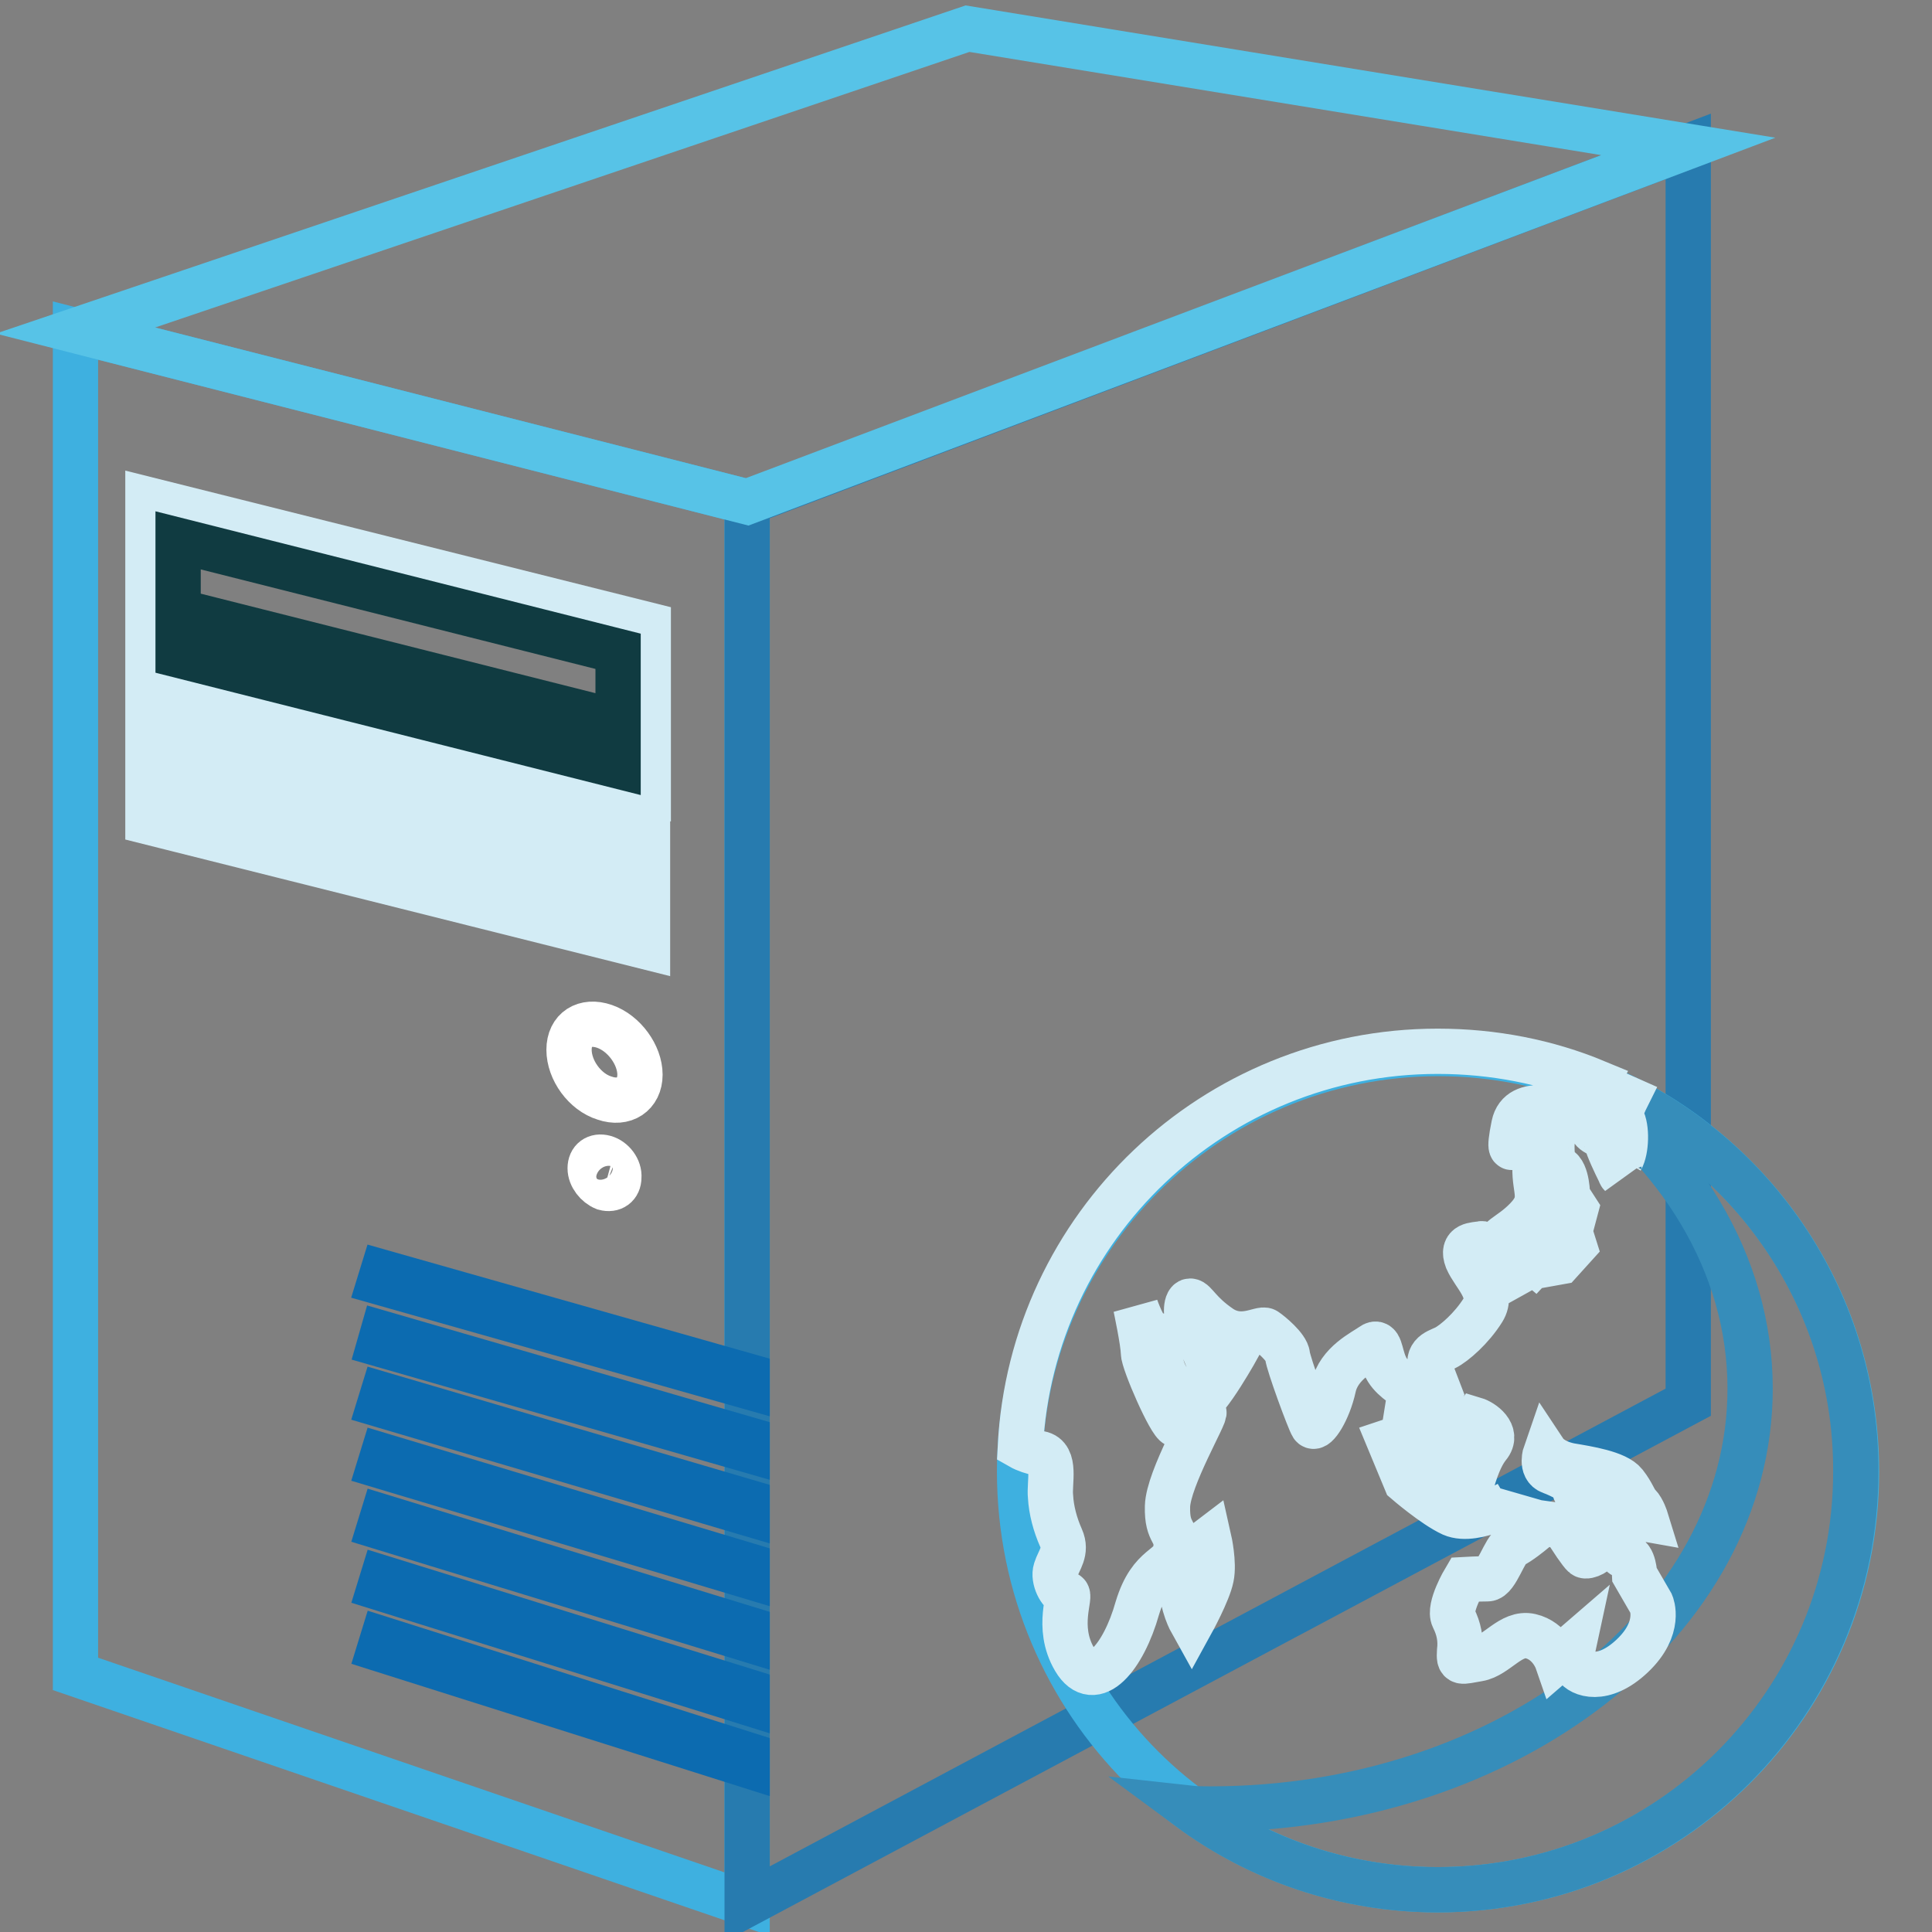
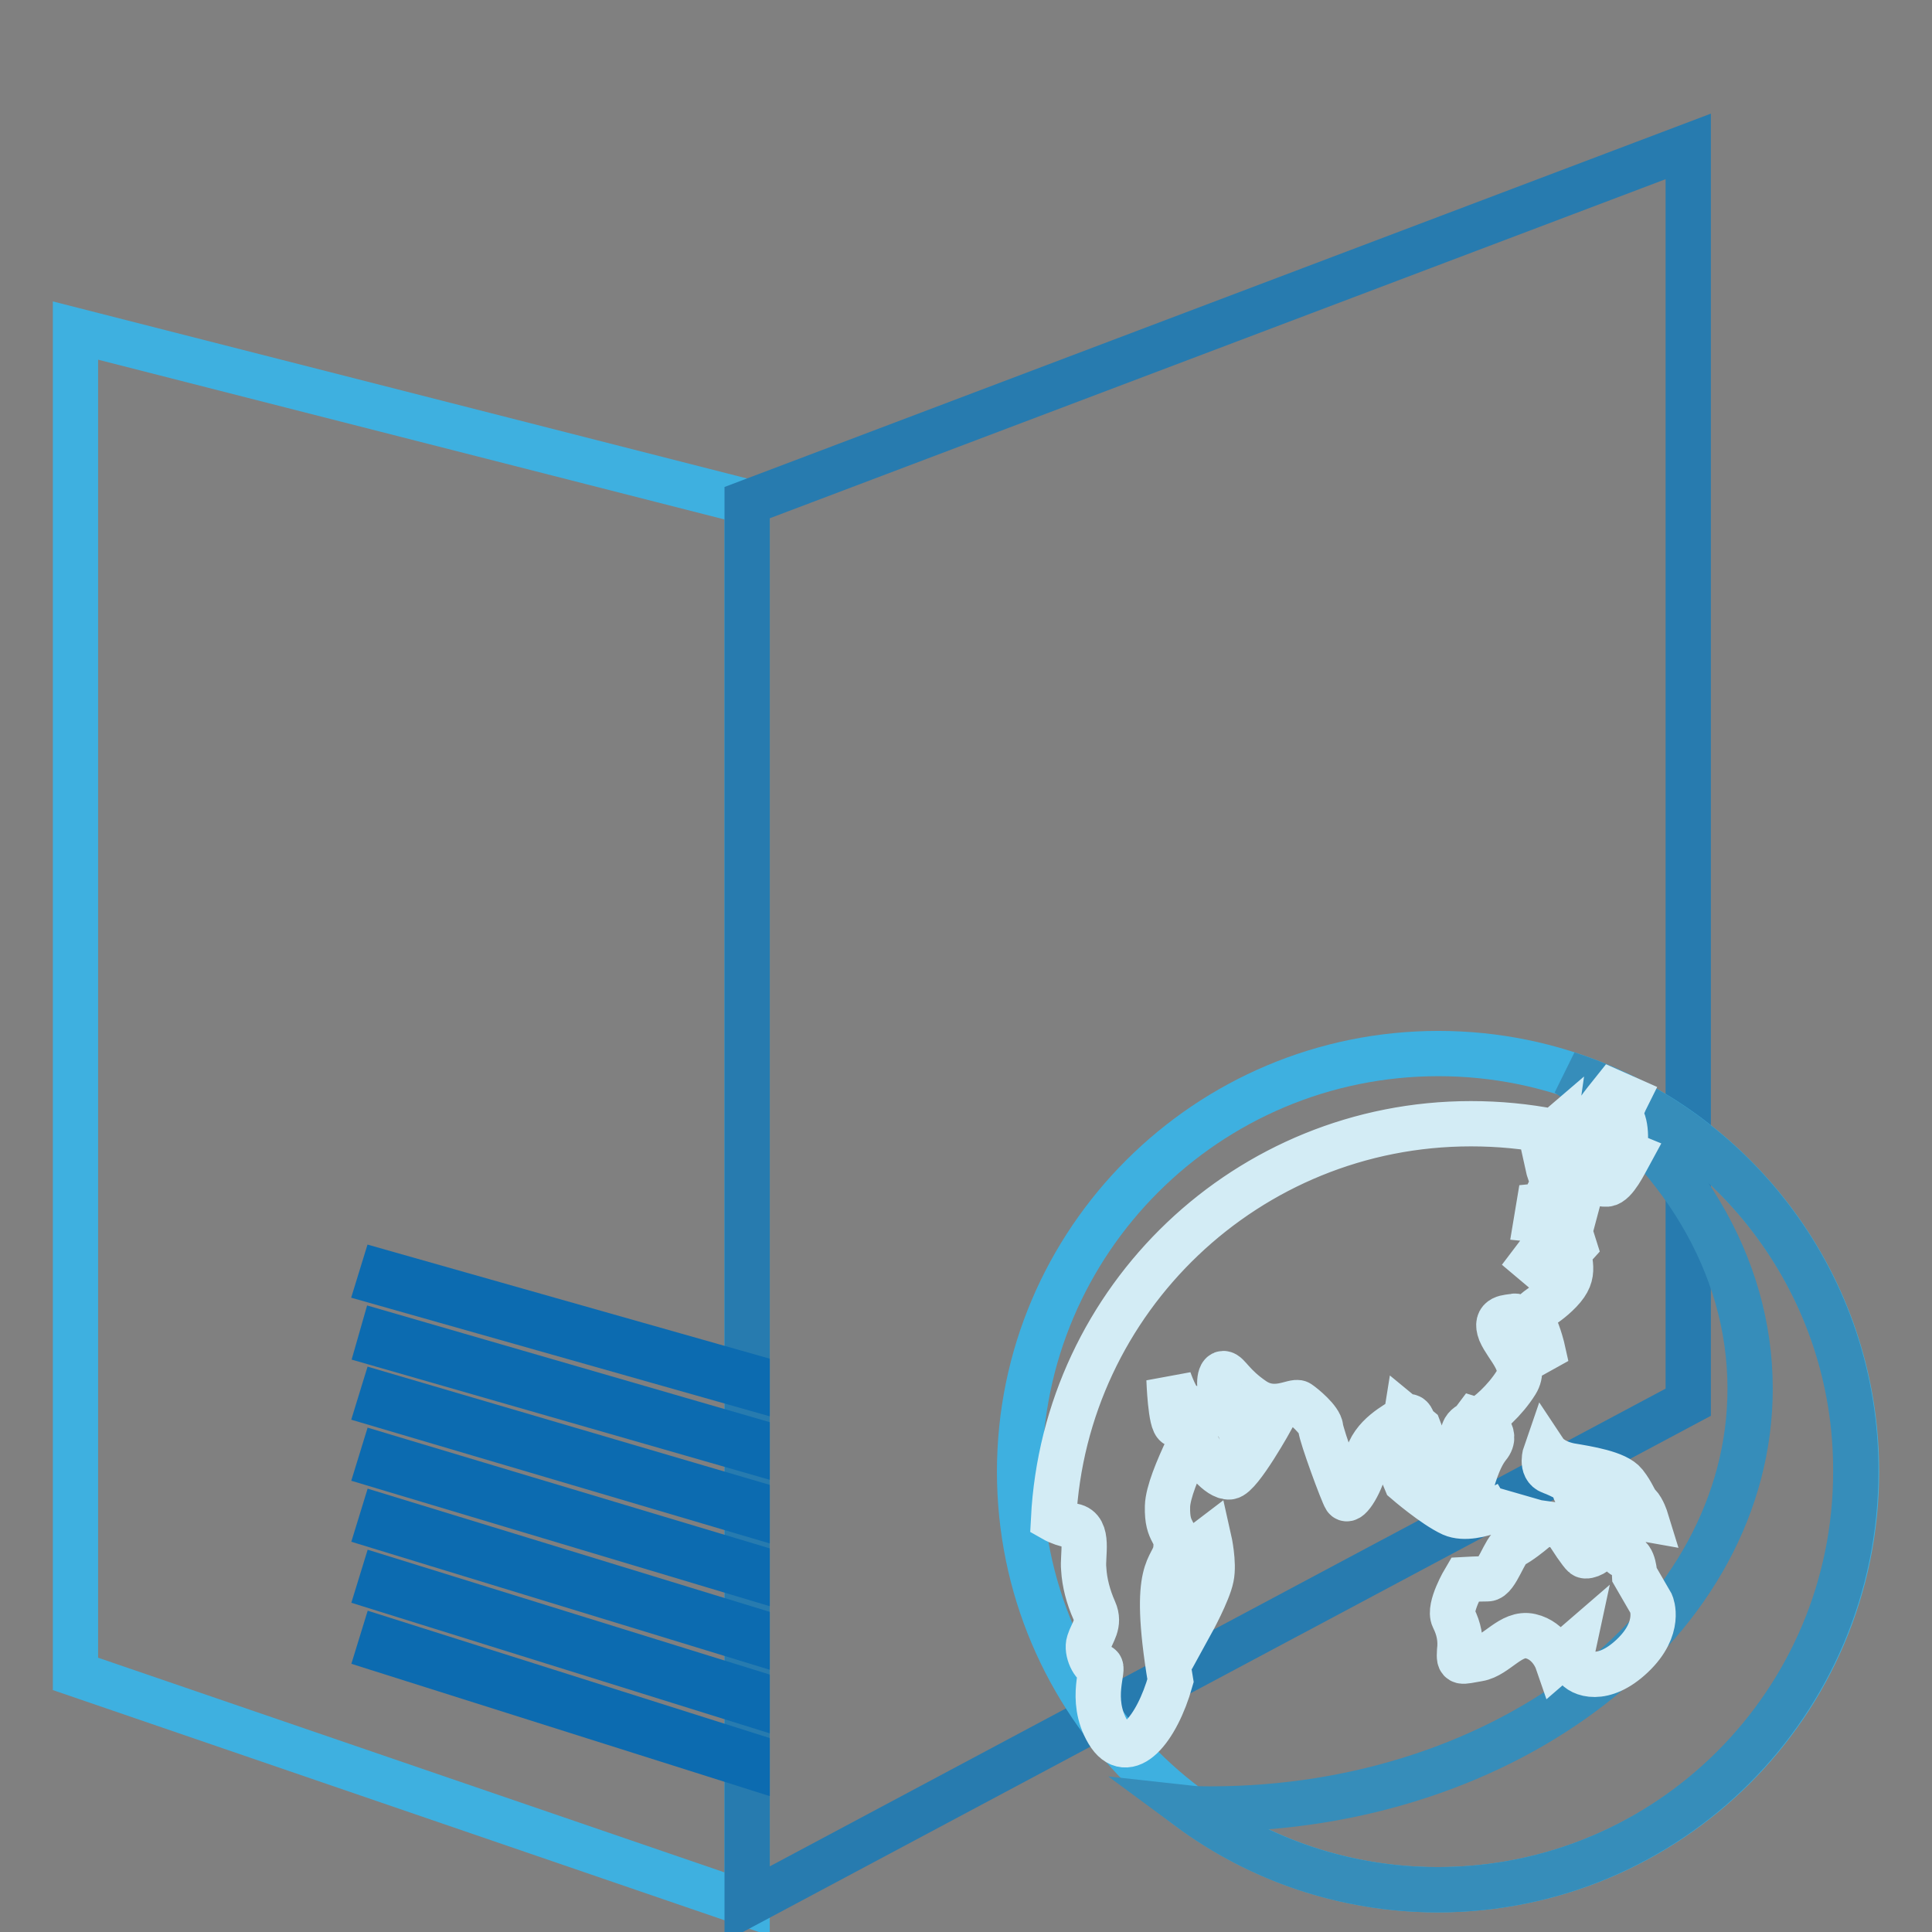
<svg xmlns="http://www.w3.org/2000/svg" version="1.1" x="0px" y="0px" viewBox="0 0 256 256" enable-background="new 0 0 256 256" xml:space="preserve">
  <rect x="0" y="0" width="256" height="256" fill="#808080" stroke="none" />
  <g>
    <path stroke-width="6" fill-opacity="0" stroke="#3eb0e0" d="M99,252.3l-89-30.5V43.8l89,22.7V252.3z" />
    <path stroke-width="6" fill-opacity="0" stroke="#277baf" d="M99,252.3l124.7-66.5V19.4L99,66.6V252.3z" />
-     <path stroke-width="6" fill-opacity="0" stroke="#57c3e7" d="M10,43.8l89,22.7l124.7-47.1L128.2,3.8L10,43.8z" />
-     <path stroke-width="6" fill-opacity="0" stroke="#d3ecf5" d="M85.9,82.8V105L19.6,88.3V66.2L85.9,82.8z M19.6,96.2l66.2,16.6V110L19.6,93.4V96.2z M19.6,102.6l66.2,16.6 v-2.8L19.6,99.8V102.6z M19.6,108.9l66.2,16.6v-2.8l-66.2-16.6V108.9z" />
-     <path stroke-width="6" fill-opacity="0" stroke="#103b41" d="M23.6,71.6V81l58.3,14.7v-9.4L23.6,71.6z M23.6,86.8l58.3,14.7v-3.7L23.6,83.1V86.8z" />
    <path stroke-width="6" fill-opacity="0" stroke="#0c6bb0" d="M99,233.9v-1.4l-48.3-15.3l-0.4,1.3L99,233.9z M50.3,210.4L99,225.6v-1.5l-48.3-15L50.3,210.4z M50.3,202.3 L99,217.2v-1.4l-48.3-14.8L50.3,202.3z M99,182.3l-48.3-13.7l-0.4,1.3L99,183.7V182.3z M50.3,178.1L99,192.1v-1.4l-48.3-14 L50.3,178.1z M50.3,194.2L99,208.8v-1.4l-48.3-14.5L50.3,194.2z M50.3,186.1L99,200.5V199l-48.3-14.2L50.3,186.1z" />
-     <path stroke-width="6" fill-opacity="0" stroke="#ffffff" d="M80.1,136c-2.6-0.9-4.7,0.4-4.7,3.1s2.1,5.6,4.7,6.4c2.6,0.9,4.7-0.5,4.7-3.1S82.7,136.9,80.1,136z  M80.1,153.4c-1.1-0.3-1.9,0.3-1.9,1.4c0,1.1,0.9,2.2,1.9,2.6c1.1,0.3,1.9-0.3,1.9-1.4C82.1,154.9,81.2,153.7,80.1,153.4z" />
    <path stroke-width="6" fill-opacity="0" stroke="#3eb0e0" d="M135.1,195c0,30.6,24.8,55.4,55.4,55.4S246,225.7,246,195l0,0c0-30.6-24.8-55.4-55.4-55.4 S135.1,164.4,135.1,195L135.1,195z" />
    <path stroke-width="6" fill-opacity="0" stroke="#368dba" d="M207.7,142.3c14.8,10.2,24.2,25.1,24.2,41.7c0,30.7-32,55.7-71.5,55.7c-0.9,0-1.9,0-2.8-0.1 c9.2,6.8,20.6,10.8,32.9,10.8c30.6,0,55.4-24.8,55.4-55.4C246,170.4,229.9,149.5,207.7,142.3z" />
-     <path stroke-width="6" fill-opacity="0" stroke="#d3ecf5" d="M209,196.7c0,0-2.1-1.2-3.5-1.7s-0.7-2.5-0.7-2.5s0.8,1.2,3.2,1.7c2.4,0.4,6.2,1,7.3,2.4s1.2,2.2,1.8,2.8 c0.6,0.6,1,1.9,1,1.9s-2.3-0.4-2.8-1.4c-0.5-1-1-2.6-1.4-2.2s-0.1,1.9-1.7,1.9s-1.9-1.4-3-1.7S209,196.7,209,196.7z M202.8,167.9 l3.9-0.7l1.9-2.1l-0.6-1.9l0.8-3l-1.1-1.7c0,0,0-3.2-1.2-3.7c-1.2-0.6-0.8-4-0.8-4l0.1-0.7l-1.4,1.2l0.8,3.6l1.2,3.6l0.1,6.2 l-2.9,1.8l-2.2,2.9L202.8,167.9z M205.7,160.8l-0.8-1.1l-1,0.1l-0.3,1.8l1,0.1L205.7,160.8z M216.6,208.7c0,0-0.1-2.5-1.2-2.5 s-1.5-2.8-1.5-2.8l-2.2-2.4c0,0,0,3.5,0.1,4c0.1,0.6-1.5,1.4-1.9,1.1c-0.4-0.3-1.9-2.6-1.9-2.6s0.6-1.3-0.3-1.2c-0.1,0-0.1,0-0.2,0 c-0.2,0-0.6-0.1-1.2-0.2l-2.9-0.4L203,203c0,0-1.7,1.4-2.6,1.8c-1,0.4-2.1,4.4-3.3,4.4c-1.2,0-3,0.1-3,0.1s-2.2,3.7-1.5,5.1 c0.7,1.4,1,2.8,0.8,4.4c-0.1,1.7,0.1,1.4,2.5,1c2.4-0.4,4.3-3.6,6.9-3c2.6,0.6,3.5,3.2,3.5,3.2l2.2-1.9c0,0-0.3,1.4-0.7,1.5 c-0.4,0.1,0.4,0.3,1,1.2c0.6,1,3.6,2.3,7.5-1.4c3.9-3.7,2.5-6.9,2.5-6.9L216.6,208.7z M155.8,205.3c0.3-2.6-1.2-1.9-1.1-5.7 c0.1-3.7,5.3-12.5,4.8-12.5c-0.4,0-2.8,1.8-3.6,1.7c-0.8-0.1-4.4-8.3-4.4-9.6s-1-6-1-6s1.1,3.2,1.9,3.3c0.8,0.1,1.1,3.6,1.8,5.3 c0.7,1.7,2.9,4.4,4.3,4.3s5.7-7.9,5.7-7.9l-2.4-1.4l-2.5,1.5c0,0-0.7-1.7-1.5-2.6c-0.8-1-0.7-3.3-0.1-3.3c0.6,0,1.2,1.6,4,3.5 c2.8,1.9,5.4,0,6,0.4c0.6,0.4,2.8,2.2,2.9,3.3c0.1,1.1,2.9,8.7,3.3,9.3c0.4,0.6,2.1-1.9,2.8-5.1c0.7-3.2,4-4.7,5.1-5.5 c1.1-0.8,1,1,1.7,2.6c0.7,1.7,2.5,2.6,3.3,3.3c0.8,0.7,0.1,2.9,1.5,2.9s2.5-2.4,2.5-2.4l-1-2.6c-1-2.6,0.4-2.9,1.7-3.5 c1.2-0.6,3.5-2.6,5-5c1.5-2.4-1.2-4.6-2.1-6.7c-0.8-2.1,1-1.9,1.9-2.1s1.9,5.4,1.9,5.4l1.8-1c0,0-0.4-1.8-1.2-3.5 c-0.8-1.7,1.1-1.7,3.5-4.2c2.4-2.5,1-3.7,1.1-6.8c0.1-3.1-2.9-2.8-2.9-2.8s-0.7,1.1,0.1-2.8c0.8-3.9,6.5-1.7,7.9-1.8 c1.1-0.1,2.4-2.8,3-3.9c-6.5-2.7-13.6-4.1-21-4.1c-29.6,0-53.8,23.2-55.3,52.4c0.7,0.4,1.6,0.7,2.6,0.9c2.2,0.4,1.2,3.9,1.4,5.7 c0.1,1.8,0.6,3.7,1.4,5.5c0.8,1.8-0.3,2.9-0.7,4.2c-0.4,1.2,0.6,3.2,1.4,3.2s-1.5,4.3,1.1,8.7c2.6,4.4,6.5-0.4,8.3-6.8 C152.5,207.1,155.5,208,155.8,205.3z M191.5,193.3l1.1,2.2l2.4,1.1c0,0,0.8-3.3,2.2-5c1.4-1.7-0.8-3.2-1.8-3.5L191.5,193.3z  M214.6,155.3c0.1,0.3,0.2,0.4,0.2,0.4S214.7,155.5,214.6,155.3z M197.9,200.1c-0.7-0.2-1.9-0.6-3.7-1.1c-4.4-1.2-3.3-0.8-4.9-1.8 c-1.5-1-0.1-1.4,0.1-2.6s-1.4-5.3-1.4-5.3l-1.7-1.4l-0.4,2.5l-1.8,0.6l2.2,5.3c0,0,3.7,3.2,6.1,4.3 C194,201.3,196.3,200.7,197.9,200.1z M157.9,215c0,0,2.2-4,2.6-6c0.4-1.9-0.3-5-0.3-5s-2.9,2.2-2.4,2.5c0.6,0.3-0.8,1.5-1.1,3.7 C156.5,212.5,157.9,215,157.9,215z M213.7,144.7c-1.2,1.5-2.9,3.6-2.9,4.4c0,1.2,1.9,1.2,2.1,2.2c0.1,0.7,1.2,3,1.7,4 c-0.1-0.4-0.2-0.9,0.2-1.7c0.7-1.2,0.8-4.2,0.1-5.4c-0.3-0.6,0.1-1.7,0.6-2.7L213.7,144.7L213.7,144.7z M199.2,199.6 c0.4-0.2,0.6-0.3,0.6-0.3S199.5,199.5,199.2,199.6z M198.7,200.3c-0.4-0.2,0.1-0.5,0.5-0.7c-0.3,0.1-0.8,0.3-1.3,0.5 C199.1,200.5,199.2,200.5,198.7,200.3z" />
+     <path stroke-width="6" fill-opacity="0" stroke="#d3ecf5" d="M209,196.7c0,0-2.1-1.2-3.5-1.7s-0.7-2.5-0.7-2.5s0.8,1.2,3.2,1.7c2.4,0.4,6.2,1,7.3,2.4s1.2,2.2,1.8,2.8 c0.6,0.6,1,1.9,1,1.9s-2.3-0.4-2.8-1.4c-0.5-1-1-2.6-1.4-2.2s-0.1,1.9-1.7,1.9s-1.9-1.4-3-1.7S209,196.7,209,196.7z M202.8,167.9 l3.9-0.7l1.9-2.1l-0.6-1.9l0.8-3l-1.1-1.7c0,0,0-3.2-1.2-3.7c-1.2-0.6-0.8-4-0.8-4l0.1-0.7l-1.4,1.2l0.8,3.6l1.2,3.6l0.1,6.2 l-2.9,1.8l-2.2,2.9L202.8,167.9z M205.7,160.8l-0.8-1.1l-1,0.1l-0.3,1.8l1,0.1L205.7,160.8z M216.6,208.7c0,0-0.1-2.5-1.2-2.5 s-1.5-2.8-1.5-2.8l-2.2-2.4c0,0,0,3.5,0.1,4c0.1,0.6-1.5,1.4-1.9,1.1c-0.4-0.3-1.9-2.6-1.9-2.6s0.6-1.3-0.3-1.2c-0.1,0-0.1,0-0.2,0 c-0.2,0-0.6-0.1-1.2-0.2l-2.9-0.4L203,203c0,0-1.7,1.4-2.6,1.8c-1,0.4-2.1,4.4-3.3,4.4c-1.2,0-3,0.1-3,0.1s-2.2,3.7-1.5,5.1 c0.7,1.4,1,2.8,0.8,4.4c-0.1,1.7,0.1,1.4,2.5,1c2.4-0.4,4.3-3.6,6.9-3c2.6,0.6,3.5,3.2,3.5,3.2l2.2-1.9c0,0-0.3,1.4-0.7,1.5 c-0.4,0.1,0.4,0.3,1,1.2c0.6,1,3.6,2.3,7.5-1.4c3.9-3.7,2.5-6.9,2.5-6.9L216.6,208.7z M155.8,205.3c0.3-2.6-1.2-1.9-1.1-5.7 c0.1-3.7,5.3-12.5,4.8-12.5c-0.4,0-2.8,1.8-3.6,1.7s-1-6-1-6s1.1,3.2,1.9,3.3c0.8,0.1,1.1,3.6,1.8,5.3 c0.7,1.7,2.9,4.4,4.3,4.3s5.7-7.9,5.7-7.9l-2.4-1.4l-2.5,1.5c0,0-0.7-1.7-1.5-2.6c-0.8-1-0.7-3.3-0.1-3.3c0.6,0,1.2,1.6,4,3.5 c2.8,1.9,5.4,0,6,0.4c0.6,0.4,2.8,2.2,2.9,3.3c0.1,1.1,2.9,8.7,3.3,9.3c0.4,0.6,2.1-1.9,2.8-5.1c0.7-3.2,4-4.7,5.1-5.5 c1.1-0.8,1,1,1.7,2.6c0.7,1.7,2.5,2.6,3.3,3.3c0.8,0.7,0.1,2.9,1.5,2.9s2.5-2.4,2.5-2.4l-1-2.6c-1-2.6,0.4-2.9,1.7-3.5 c1.2-0.6,3.5-2.6,5-5c1.5-2.4-1.2-4.6-2.1-6.7c-0.8-2.1,1-1.9,1.9-2.1s1.9,5.4,1.9,5.4l1.8-1c0,0-0.4-1.8-1.2-3.5 c-0.8-1.7,1.1-1.7,3.5-4.2c2.4-2.5,1-3.7,1.1-6.8c0.1-3.1-2.9-2.8-2.9-2.8s-0.7,1.1,0.1-2.8c0.8-3.9,6.5-1.7,7.9-1.8 c1.1-0.1,2.4-2.8,3-3.9c-6.5-2.7-13.6-4.1-21-4.1c-29.6,0-53.8,23.2-55.3,52.4c0.7,0.4,1.6,0.7,2.6,0.9c2.2,0.4,1.2,3.9,1.4,5.7 c0.1,1.8,0.6,3.7,1.4,5.5c0.8,1.8-0.3,2.9-0.7,4.2c-0.4,1.2,0.6,3.2,1.4,3.2s-1.5,4.3,1.1,8.7c2.6,4.4,6.5-0.4,8.3-6.8 C152.5,207.1,155.5,208,155.8,205.3z M191.5,193.3l1.1,2.2l2.4,1.1c0,0,0.8-3.3,2.2-5c1.4-1.7-0.8-3.2-1.8-3.5L191.5,193.3z  M214.6,155.3c0.1,0.3,0.2,0.4,0.2,0.4S214.7,155.5,214.6,155.3z M197.9,200.1c-0.7-0.2-1.9-0.6-3.7-1.1c-4.4-1.2-3.3-0.8-4.9-1.8 c-1.5-1-0.1-1.4,0.1-2.6s-1.4-5.3-1.4-5.3l-1.7-1.4l-0.4,2.5l-1.8,0.6l2.2,5.3c0,0,3.7,3.2,6.1,4.3 C194,201.3,196.3,200.7,197.9,200.1z M157.9,215c0,0,2.2-4,2.6-6c0.4-1.9-0.3-5-0.3-5s-2.9,2.2-2.4,2.5c0.6,0.3-0.8,1.5-1.1,3.7 C156.5,212.5,157.9,215,157.9,215z M213.7,144.7c-1.2,1.5-2.9,3.6-2.9,4.4c0,1.2,1.9,1.2,2.1,2.2c0.1,0.7,1.2,3,1.7,4 c-0.1-0.4-0.2-0.9,0.2-1.7c0.7-1.2,0.8-4.2,0.1-5.4c-0.3-0.6,0.1-1.7,0.6-2.7L213.7,144.7L213.7,144.7z M199.2,199.6 c0.4-0.2,0.6-0.3,0.6-0.3S199.5,199.5,199.2,199.6z M198.7,200.3c-0.4-0.2,0.1-0.5,0.5-0.7c-0.3,0.1-0.8,0.3-1.3,0.5 C199.1,200.5,199.2,200.5,198.7,200.3z" />
  </g>
</svg>